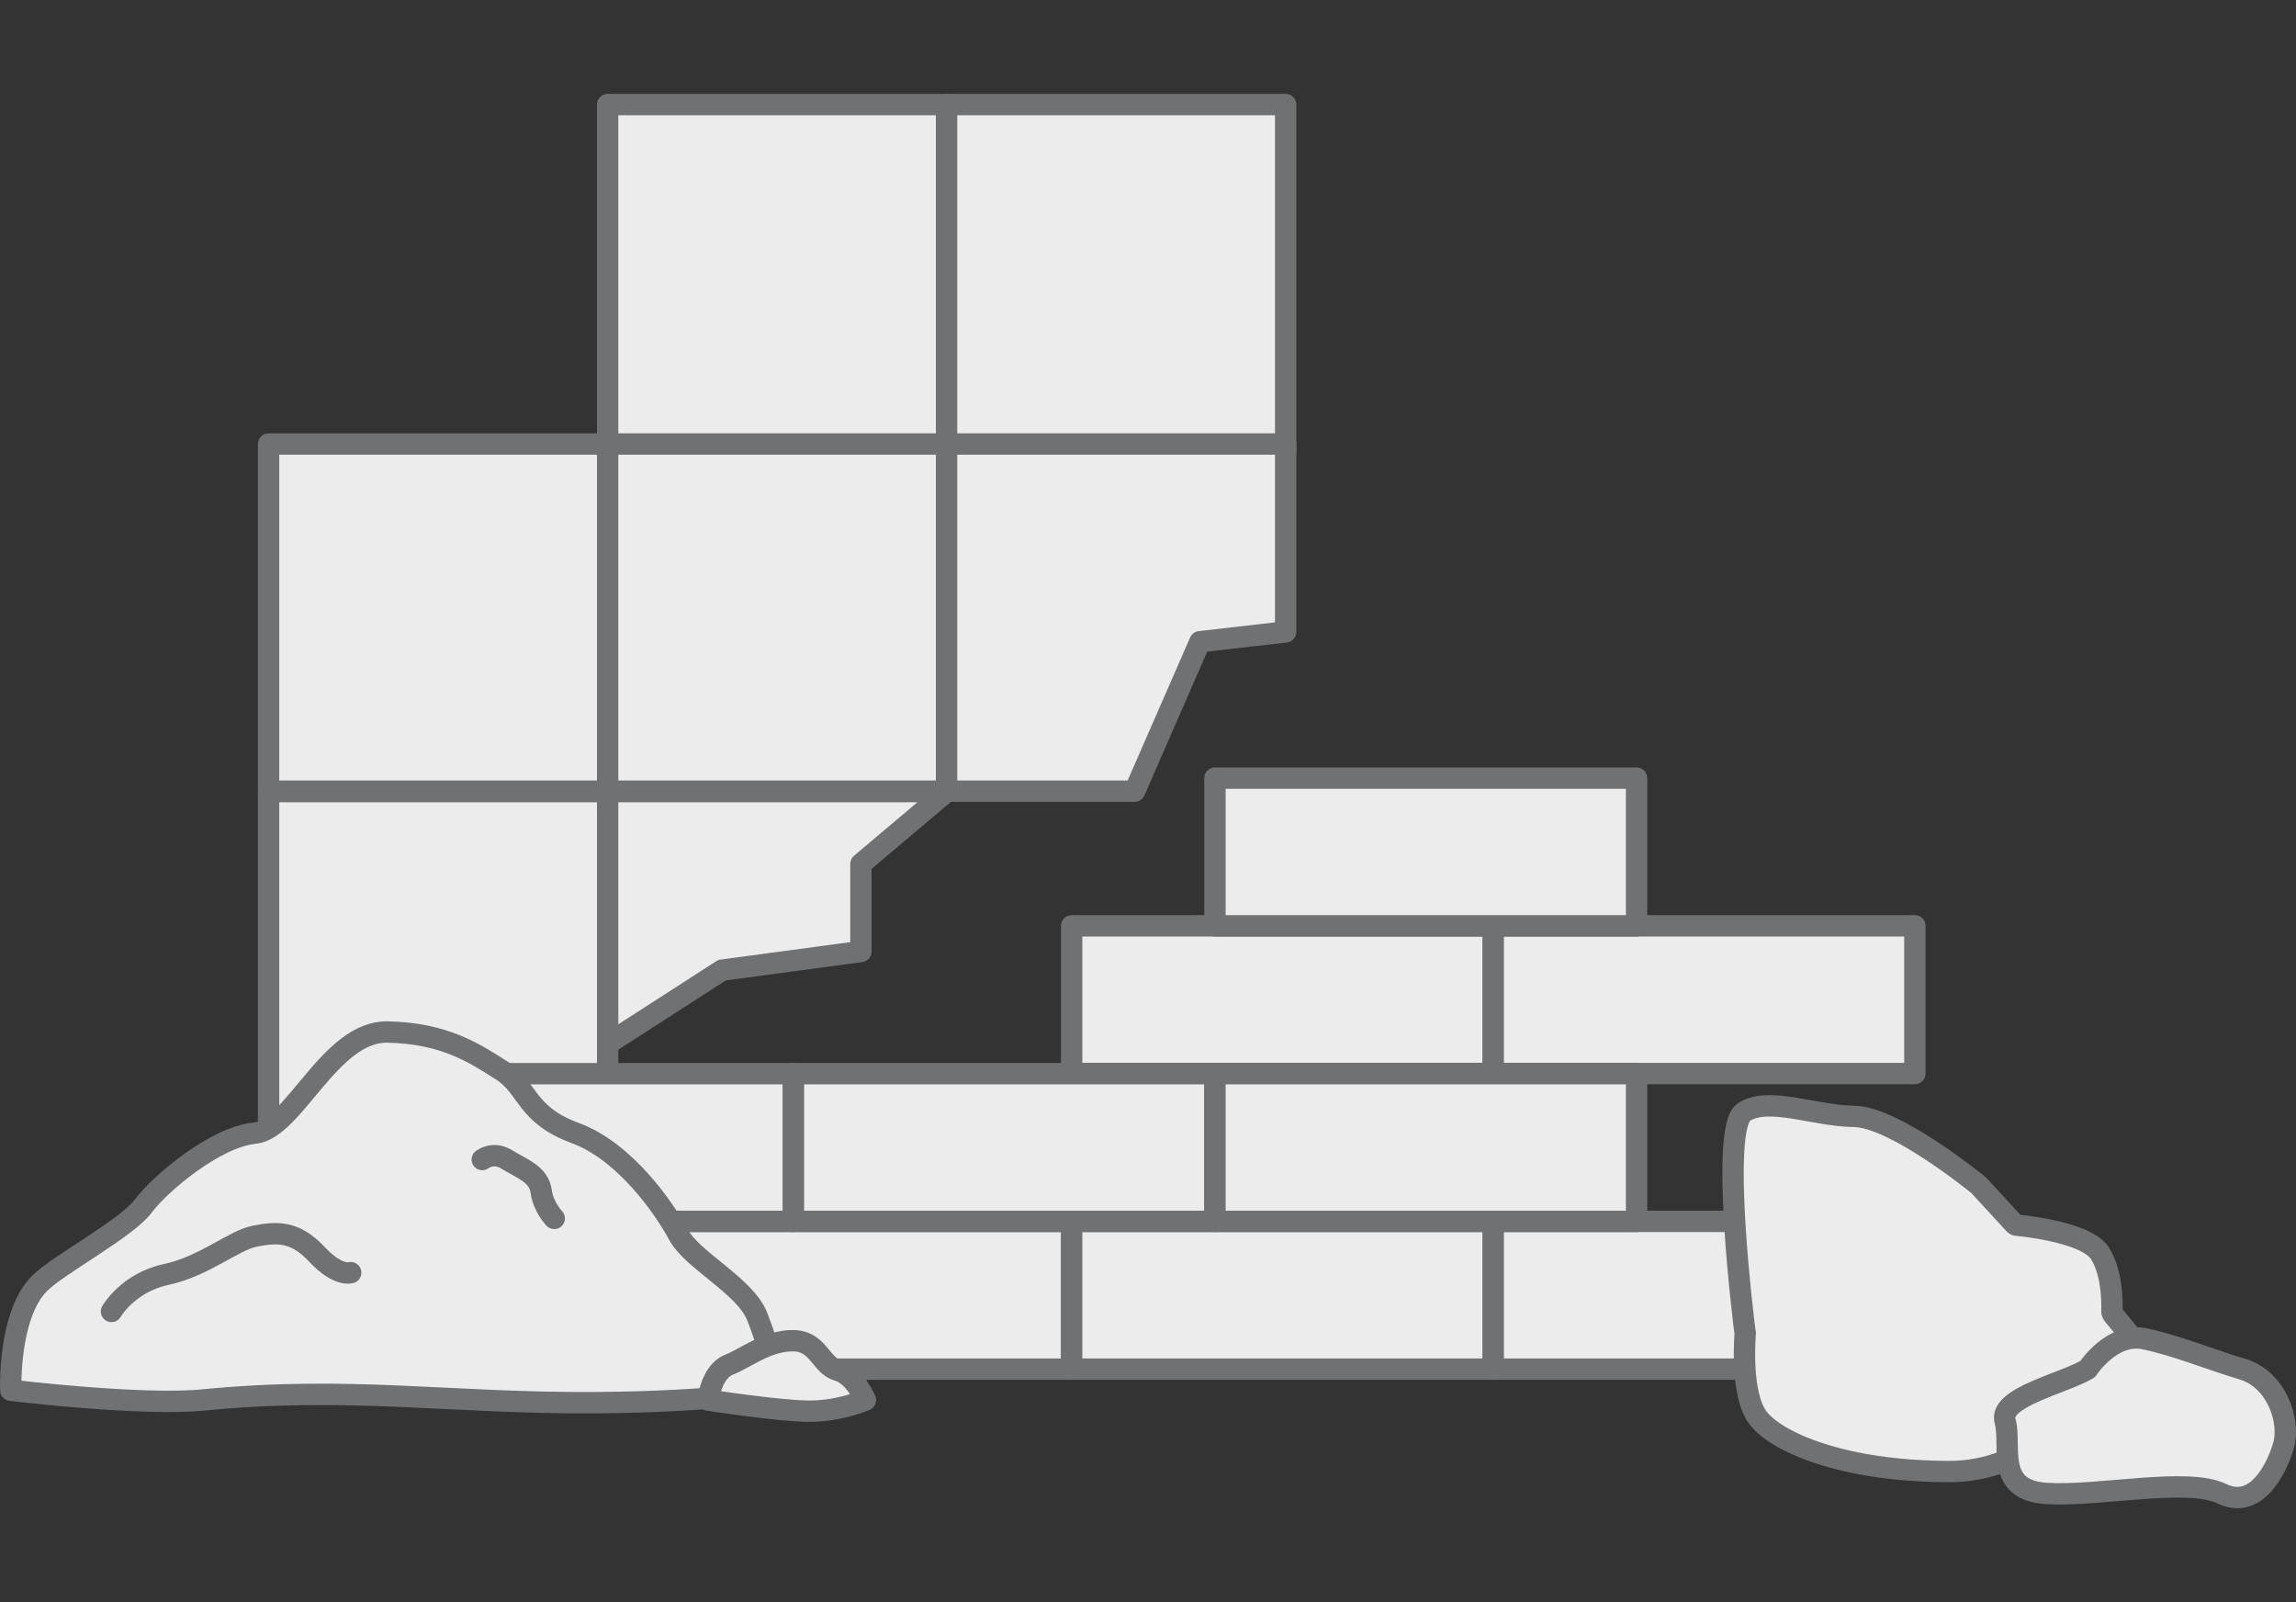
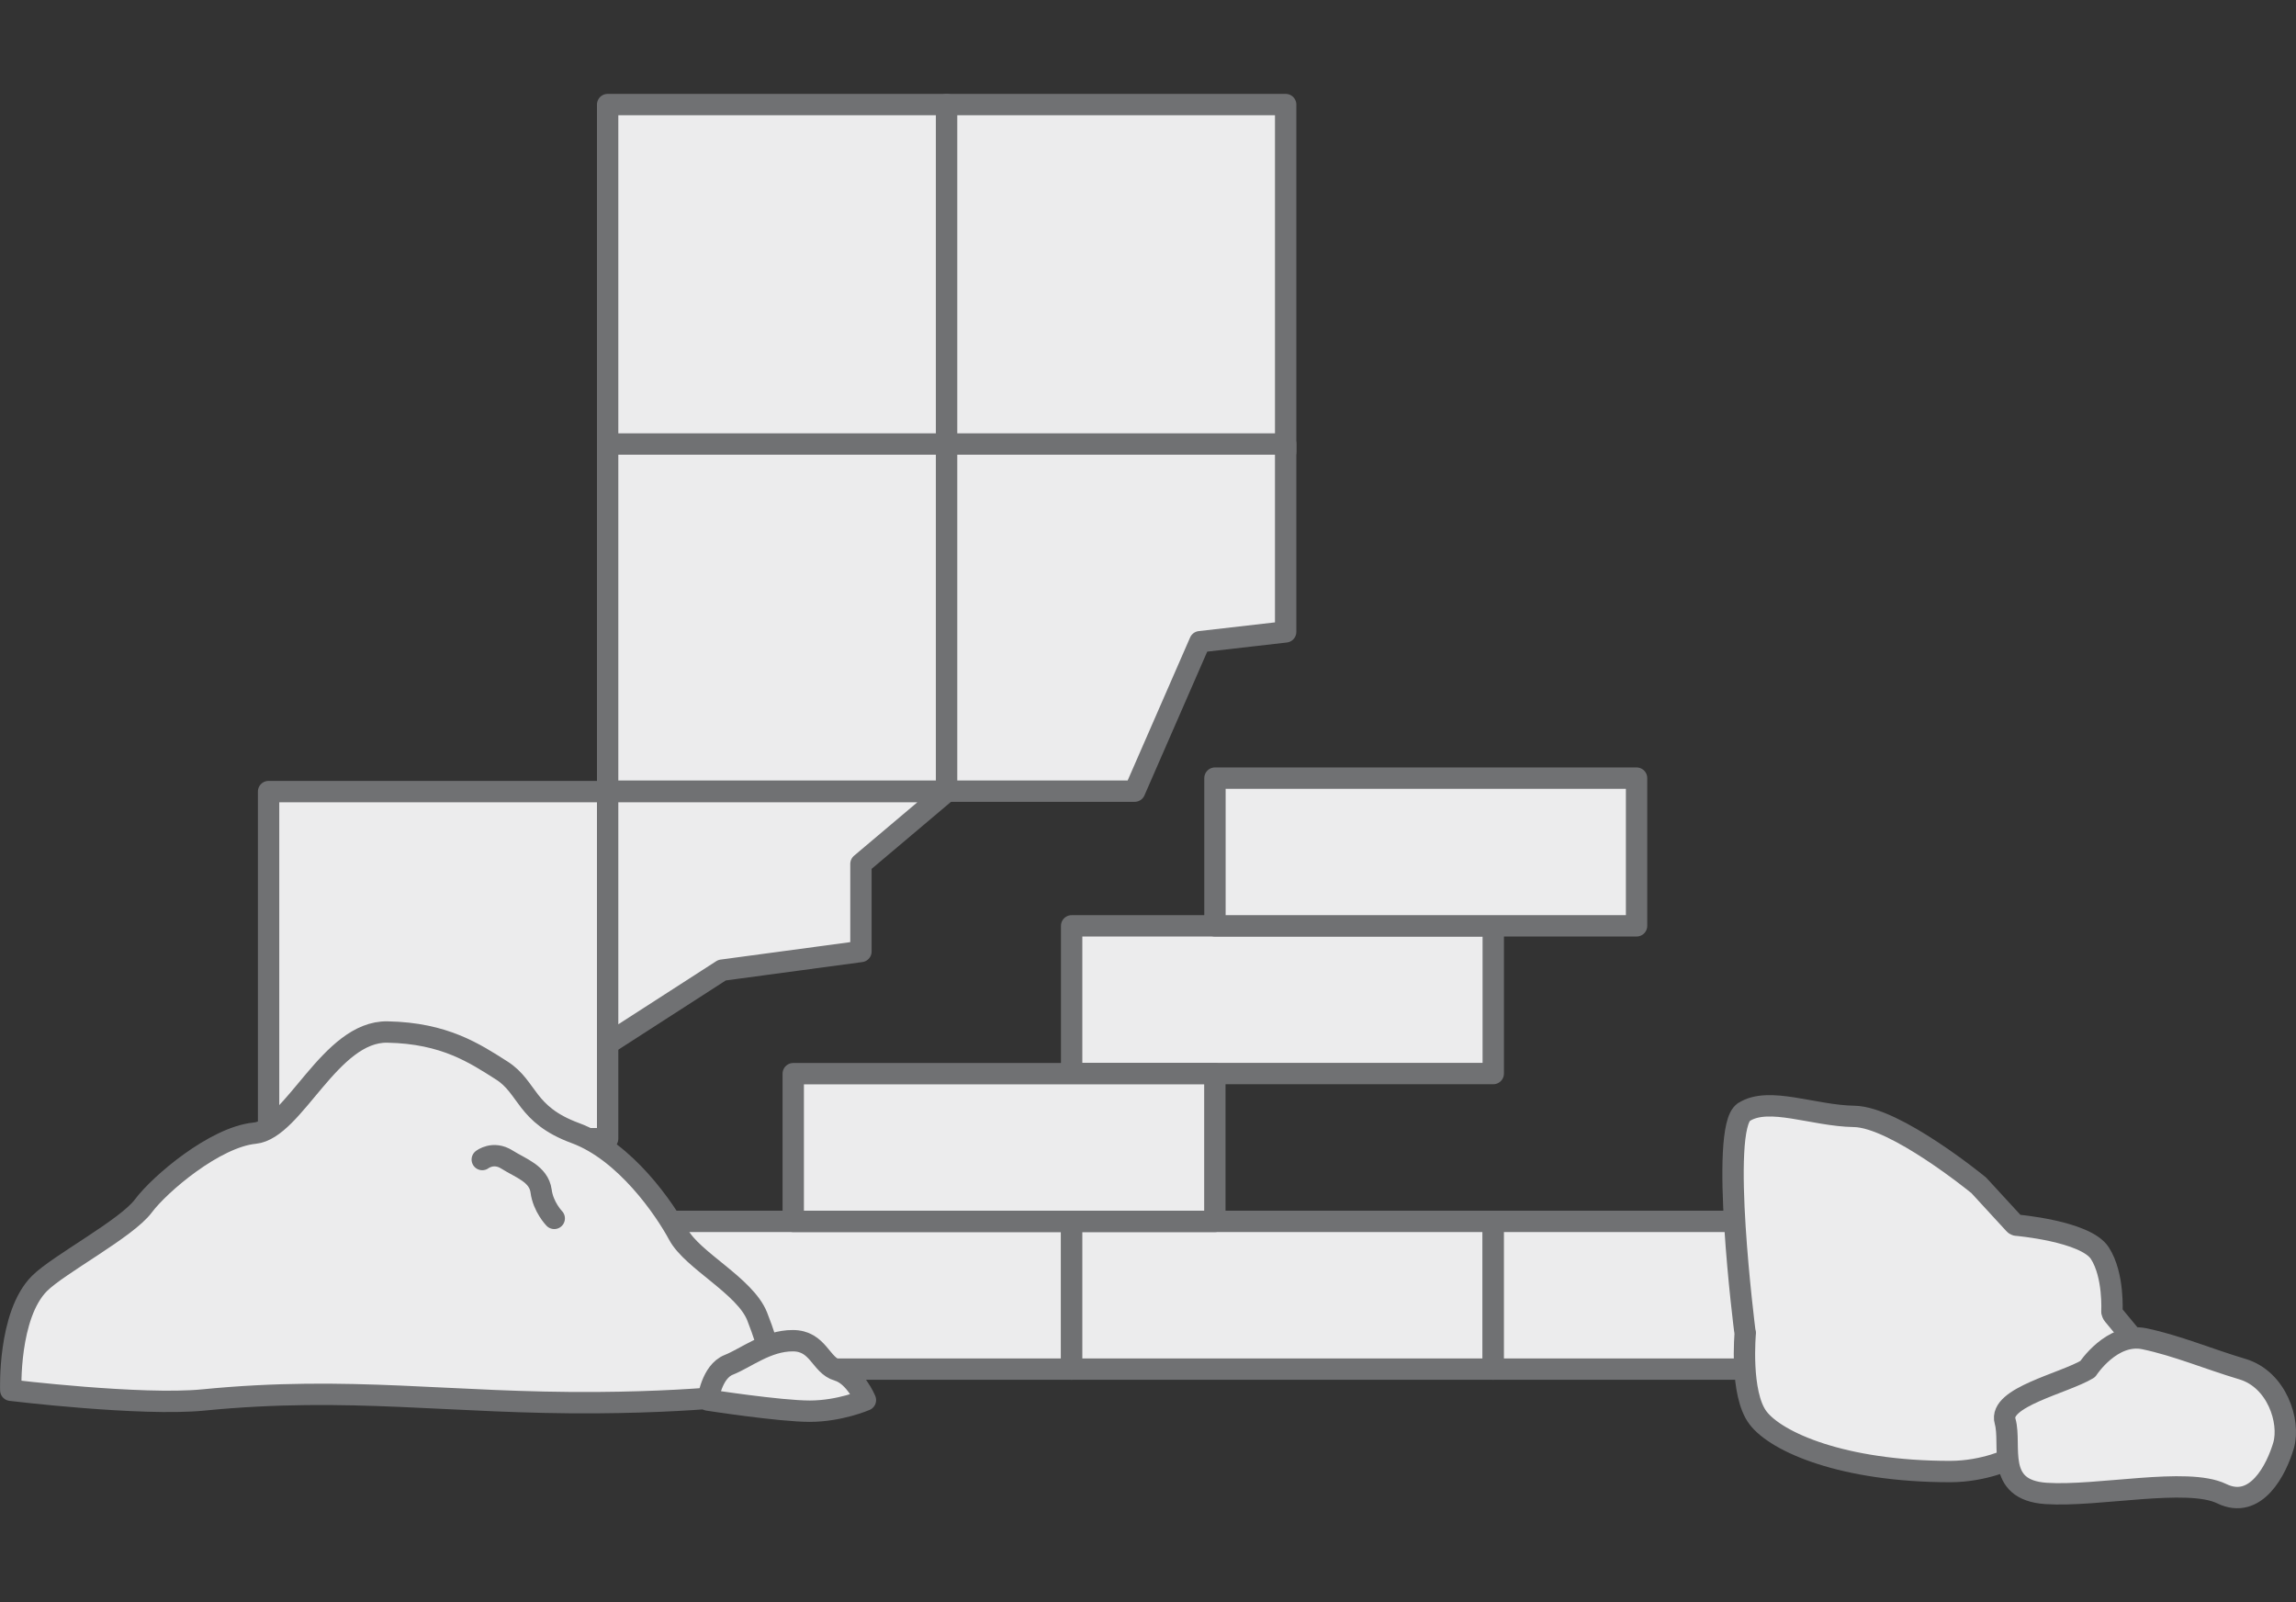
<svg xmlns="http://www.w3.org/2000/svg" id="Ebene_2" width="215" height="150" viewBox="0 0 215 150">
  <rect x="0" y="0" width="215" height="150" fill="#333333" stroke="none" />
  <g id="Ebene_1-2">
    <rect x="56.9" y="9.79" width="31.75" height="32.5" fill="#ececed" stroke="#707173" stroke-linecap="round" stroke-linejoin="round" stroke-width="2" />
    <rect x="88.64" y="9.79" width="31.75" height="32.5" fill="#ececed" stroke="#707173" stroke-linecap="round" stroke-linejoin="round" stroke-width="2" />
-     <rect x="25.15" y="41.57" width="31.75" height="32.5" fill="#ececed" stroke="#707173" stroke-linecap="round" stroke-linejoin="round" stroke-width="2" />
    <rect x="25.15" y="74.11" width="31.75" height="32.5" fill="#ececed" stroke="#707173" stroke-linecap="round" stroke-linejoin="round" stroke-width="2" />
    <rect x="56.9" y="41.57" width="31.75" height="32.5" fill="#ececed" stroke="#707173" stroke-linecap="round" stroke-linejoin="round" stroke-width="2" />
    <polygon points="80.62 89.08 67.61 90.83 56.9 97.73 56.9 74.11 88.64 74.11 80.62 80.88 80.62 89.08" fill="#ececed" stroke="#707173" stroke-linecap="round" stroke-linejoin="round" stroke-width="2" />
    <polygon points="112.36 60.08 106.25 74.07 88.64 74.07 88.64 41.57 120.39 41.57 120.39 59.16 112.36 60.08" fill="#ececed" stroke="#707173" stroke-linecap="round" stroke-linejoin="round" stroke-width="2" />
    <rect x="60.87" y="114.35" width="39.48" height="13.83" fill="#ececed" stroke="#707173" stroke-linecap="round" stroke-linejoin="round" stroke-width="2" />
    <rect x="100.35" y="114.35" width="39.48" height="13.83" fill="#ececed" stroke="#707173" stroke-linecap="round" stroke-linejoin="round" stroke-width="2" />
    <rect x="139.83" y="114.35" width="39.48" height="13.83" fill="#ececed" stroke="#707173" stroke-linecap="round" stroke-linejoin="round" stroke-width="2" />
    <rect x="100.35" y="86.68" width="39.48" height="13.83" fill="#ececed" stroke="#707173" stroke-linecap="round" stroke-linejoin="round" stroke-width="2" />
-     <rect x="139.83" y="86.68" width="39.48" height="13.83" fill="#ececed" stroke="#707173" stroke-linecap="round" stroke-linejoin="round" stroke-width="2" />
    <rect x="74.28" y="100.52" width="39.48" height="13.83" fill="#ececed" stroke="#707173" stroke-linecap="round" stroke-linejoin="round" stroke-width="2" />
-     <polygon points="74.28 114.35 47.83 114.35 49.92 108.44 47.83 100.52 74.28 100.52 74.28 114.35" fill="#ececed" stroke="#707173" stroke-linecap="round" stroke-linejoin="round" stroke-width="2" />
-     <rect x="113.77" y="100.52" width="39.48" height="13.83" fill="#ececed" stroke="#707173" stroke-linecap="round" stroke-linejoin="round" stroke-width="2" />
    <rect x="113.77" y="72.85" width="39.48" height="13.83" fill="#ececed" stroke="#707173" stroke-linecap="round" stroke-linejoin="round" stroke-width="2" />
    <path d="M163.3,104.12c-2.33,1.49.08,20.43.08,20.43,0,.08.02.16.05.23,0,0-.53,5.69,1.19,7.96,1.71,2.26,7.94,5.03,17.98,5.03,3.27,0,5.75-1.25,5.75-1.25l8.67-3.32h.02l4.93.31c.32.02.63-.32.66-.73l.26-3.33c.01-.18-.03-.34-.13-.47l-4.87-5.88c-.07-.08-.1-.18-.13-.29,0,0,.21-3.42-1.13-5.49s-7.84-2.62-7.84-2.62c-.07-.02-.13-.06-.17-.11l-3.32-3.61s-.07-.07-.11-.09c0,0-7.72-6.31-11.56-6.37s-7.99-1.9-10.32-.41h-.01Z" fill="#ececed" stroke="#707173" stroke-linecap="round" stroke-linejoin="round" stroke-width="2" />
    <path d="M195.49,128.18c-2.25,1.35-8.37,2.63-7.73,4.88.64,2.25-1.02,6.44,3.84,6.76s13.21-1.54,16.44.02c3.22,1.57,5.14-2.27,5.8-4.53.64-2.25-.64-6.17-3.86-7.13s-6.09-2.19-9.17-2.84c-3.06-.64-5.32,2.84-5.32,2.84h0Z" fill="#ececed" stroke="#707173" stroke-linecap="round" stroke-linejoin="round" stroke-width="2" />
    <path d="M73.04,130.15s-5.81,1.09-17.12,1.17c-13.75.1-23.06-1.61-36.89-.25-5.81.57-18.02-.91-18.02-.91,0,0-.27-7.04,2.69-10,1.78-1.78,8.15-5.14,9.72-7.25,1.57-2.1,6.73-6.46,10.43-6.82,3.69-.37,7.05-9.57,12.43-9.47,5.37.1,8.19,2.01,10.7,3.6,2.5,1.59,2.19,4.13,6.89,5.86s8.38,7.12,9.67,9.52,6.22,4.78,7.36,7.64,2.16,6.92,2.16,6.92h-.01Z" fill="#ececed" stroke="#707173" stroke-linecap="round" stroke-linejoin="round" stroke-width="2" />
    <path d="M45.16,108.56s1.03-.81,2.31,0,2.98,1.33,3.2,2.95c.19,1.49,1.23,2.56,1.23,2.56" fill="#ececed" stroke="#707173" stroke-linecap="round" stroke-linejoin="round" stroke-width="2" />
-     <path d="M66.3,131.06s.32-2.64,1.94-3.28,3.57-2.26,5.99-2.26,2.59,2.31,4.22,2.78,2.59,2.78,2.59,2.78c0,0-2.4,1.04-5.21,1.04s-9.52-1.04-9.52-1.04h-.01Z" fill="#ececed" stroke="#707173" stroke-linecap="round" stroke-linejoin="round" stroke-width="2" />
-     <path d="M10.44,122.78s1.53-2.69,5.12-3.46,6.3-3.2,8.32-3.59c2.02-.39,3.72-.51,5.76,1.67s3.2,1.75,3.2,1.75" fill="#ececed" stroke="#707173" stroke-linecap="round" stroke-linejoin="round" stroke-width="2" />
+     <path d="M66.3,131.06s.32-2.64,1.94-3.28,3.57-2.26,5.99-2.26,2.59,2.31,4.22,2.78,2.59,2.78,2.59,2.78c0,0-2.4,1.04-5.21,1.04s-9.52-1.04-9.52-1.04h-.01" fill="#ececed" stroke="#707173" stroke-linecap="round" stroke-linejoin="round" stroke-width="2" />
  </g>
</svg>